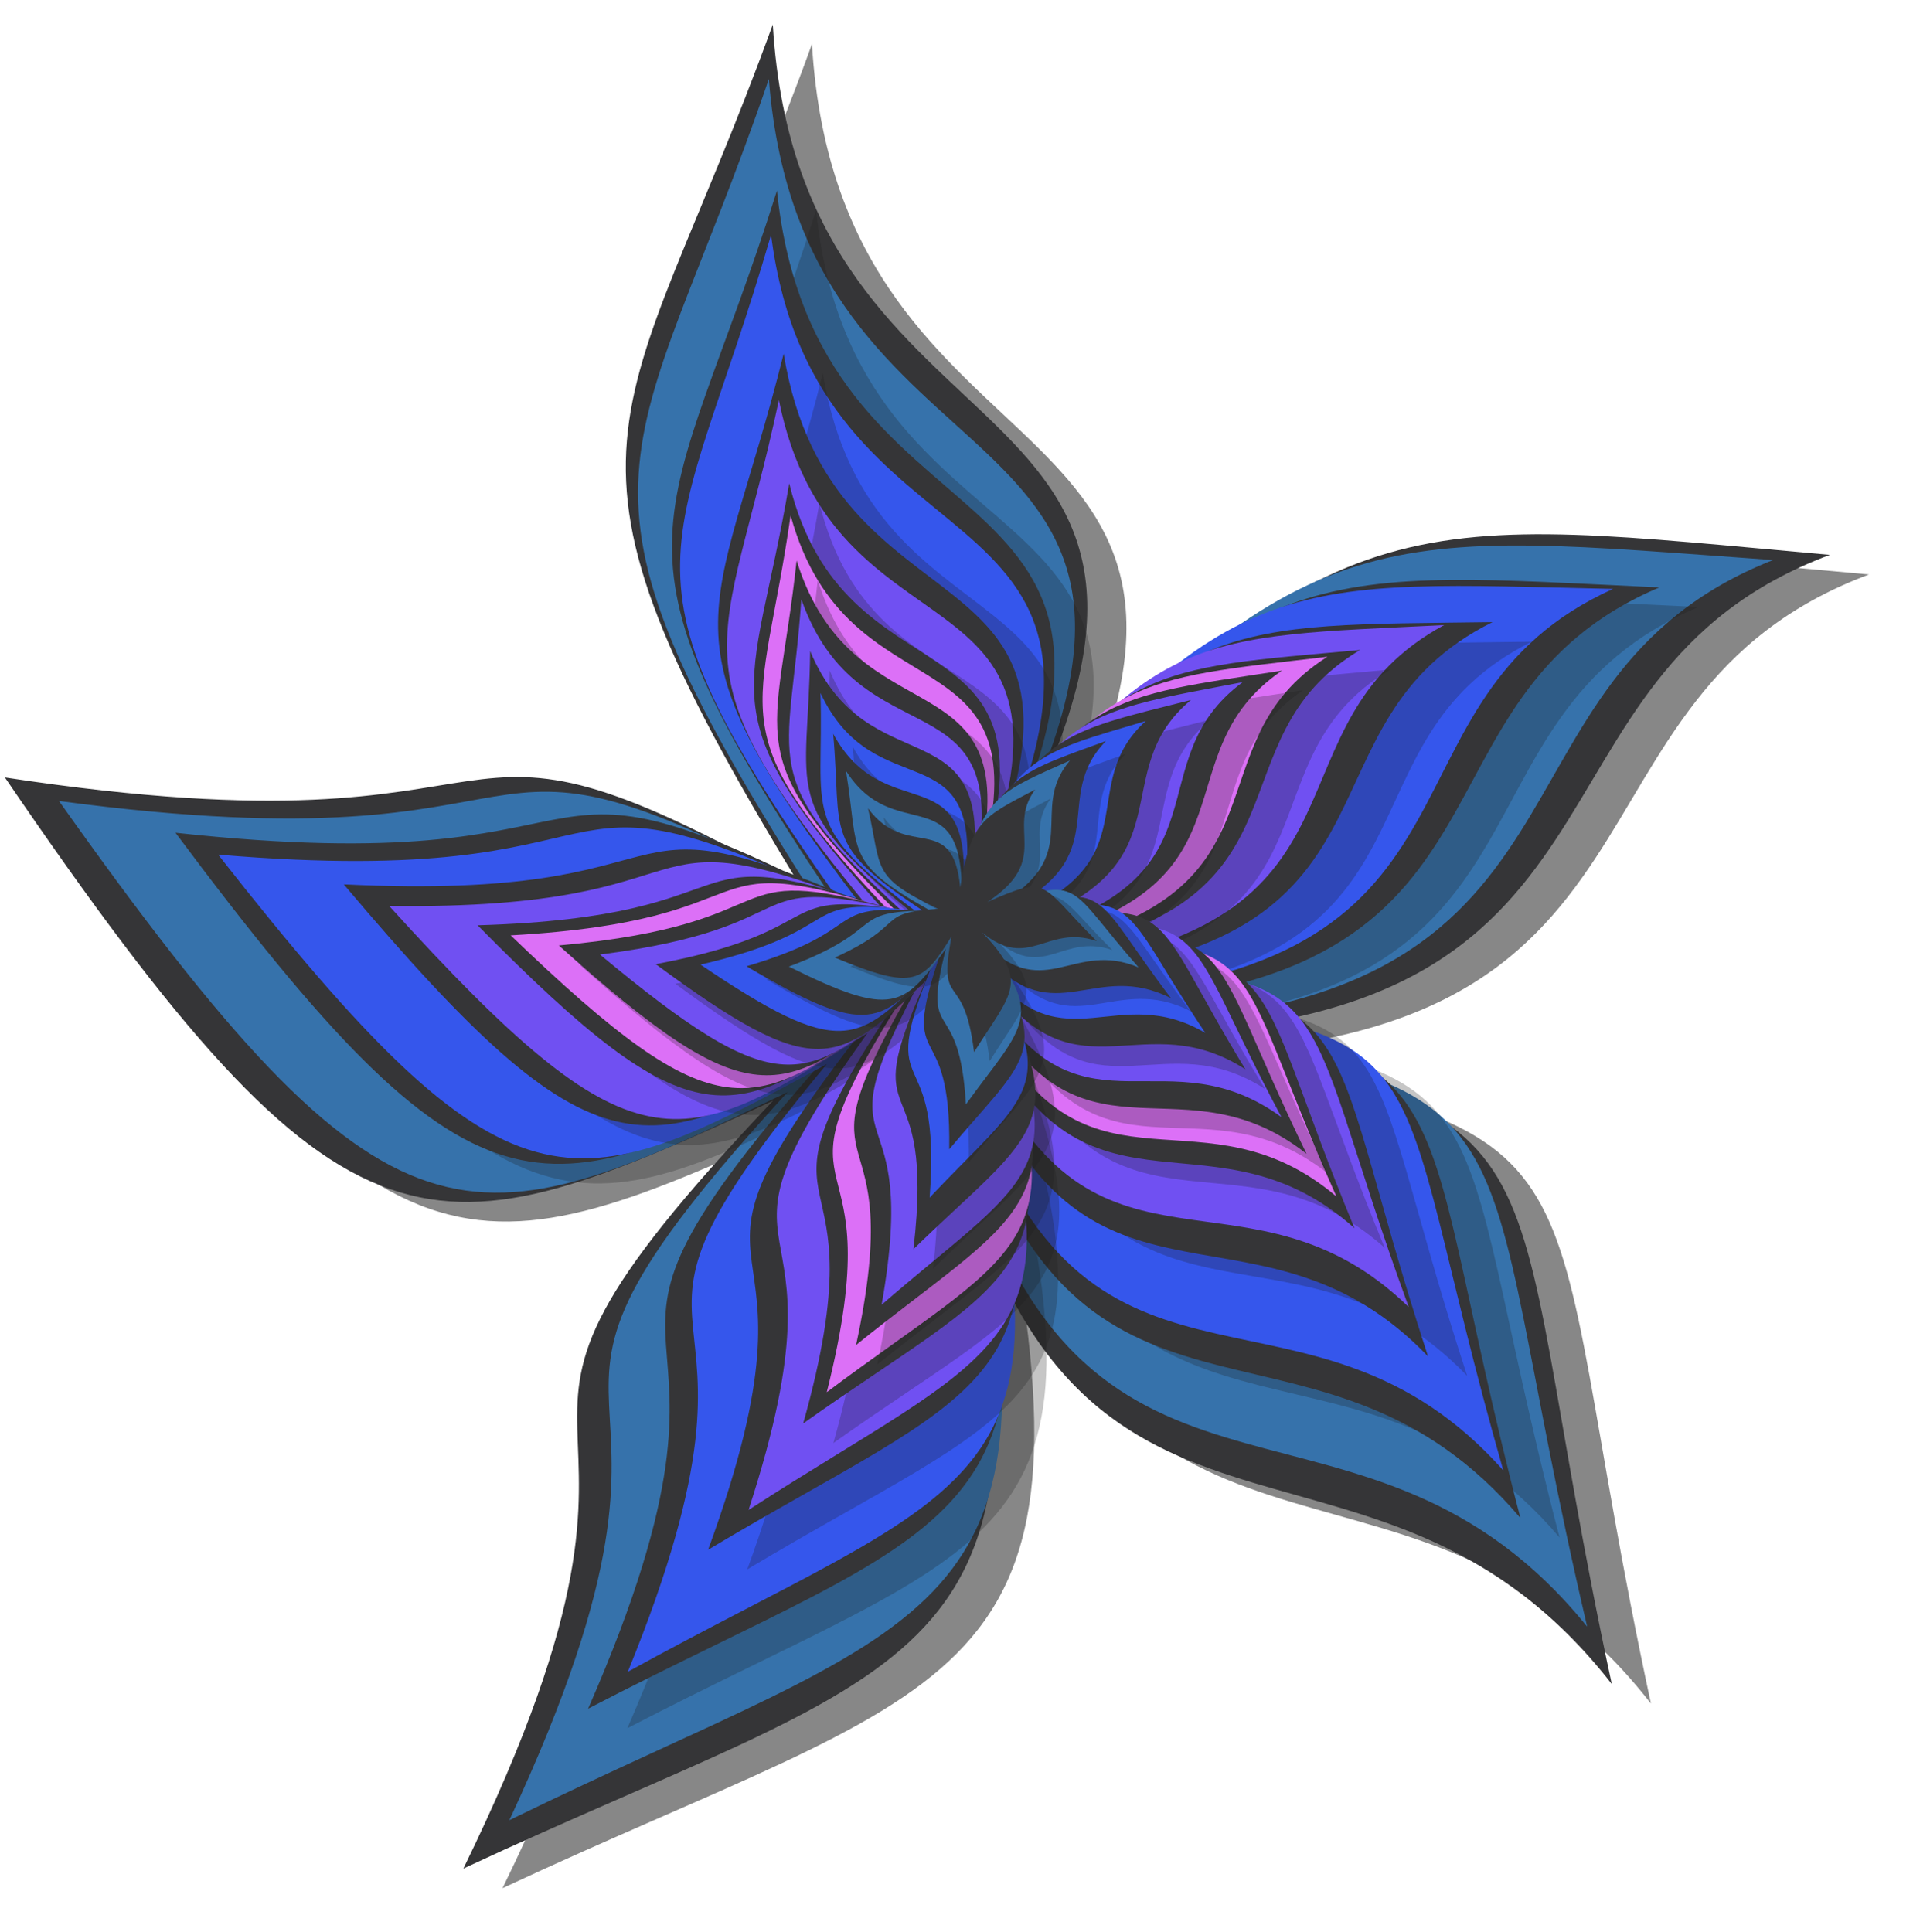
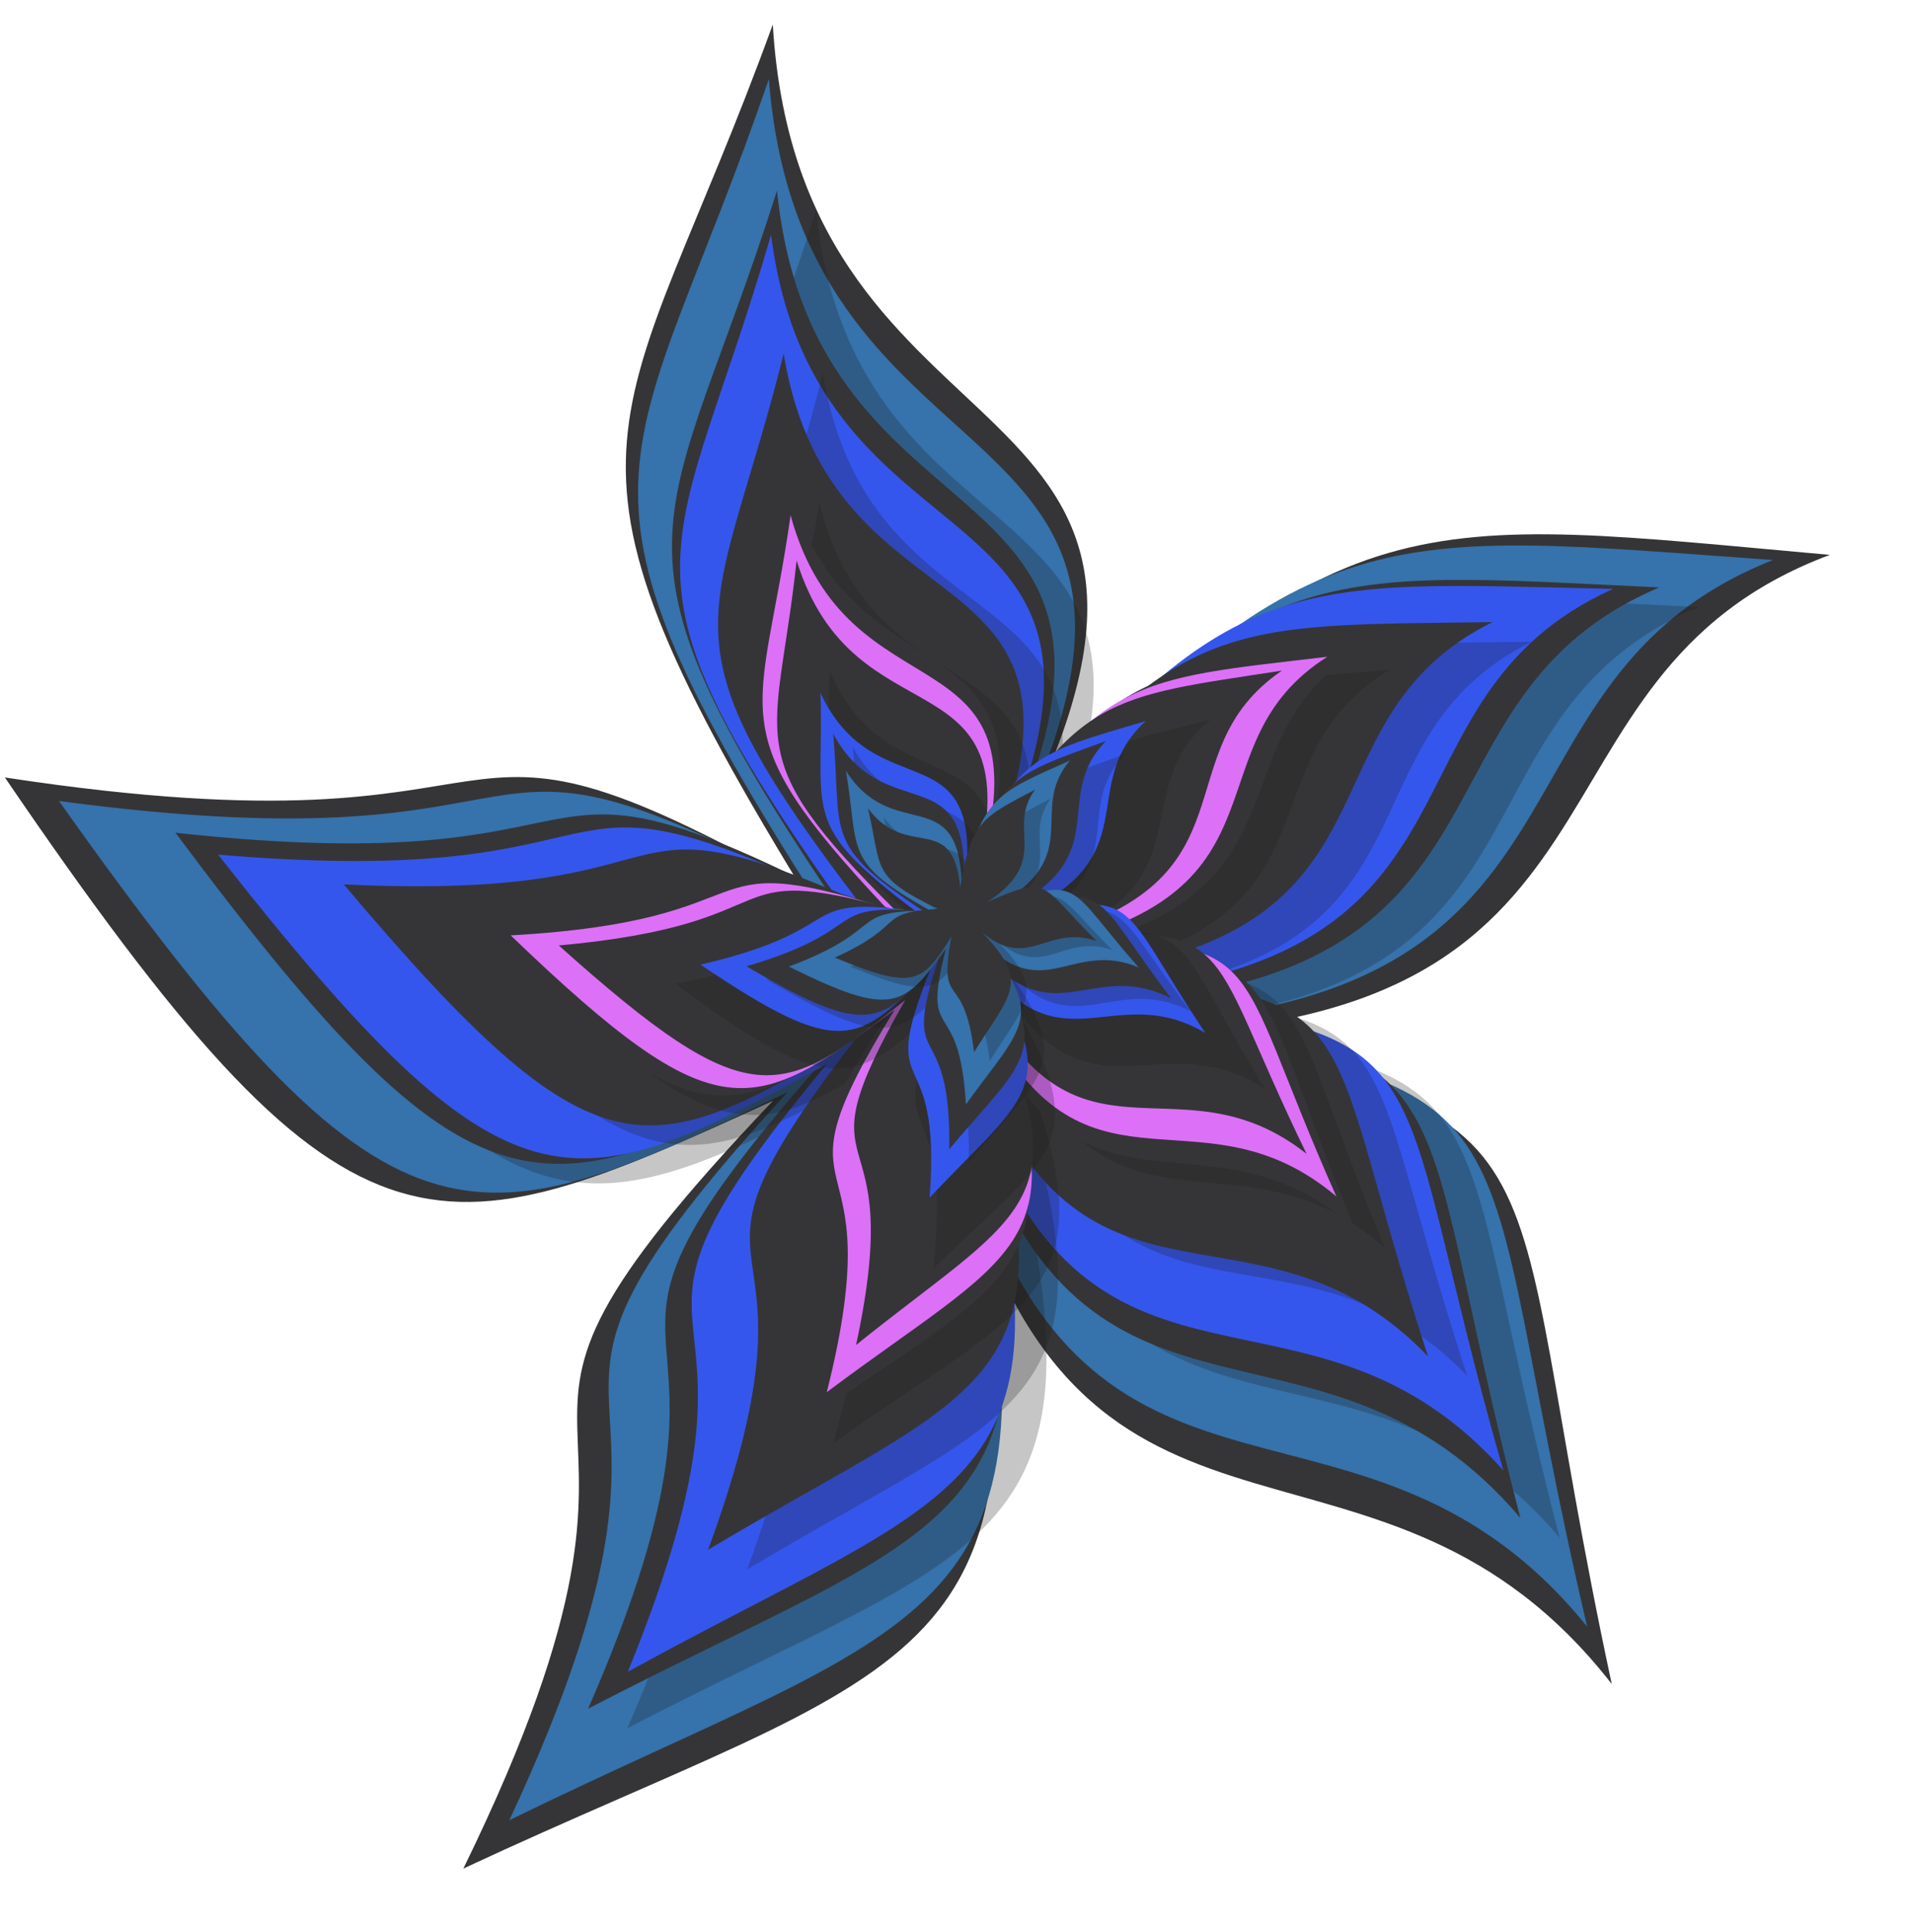
<svg xmlns="http://www.w3.org/2000/svg" width="277.54mm" height="280.33mm" version="1.1" viewBox="0 0 983.41 993.3">
  <defs>
    <filter id="h" x="-.024" y="-.024" width="1.048" height="1.048" color-interpolation-filters="sRGB">
      <feGaussianBlur stdDeviation="3.747" />
    </filter>
    <filter id="g" x="-.012" y="-.012" width="1.024" height="1.024" color-interpolation-filters="sRGB">
      <feGaussianBlur stdDeviation="1.533" />
    </filter>
    <filter id="f" x="-.016" y="-.015" width="1.032" height="1.031" color-interpolation-filters="sRGB">
      <feGaussianBlur stdDeviation="1.556" />
    </filter>
    <filter id="e" x="-.021" y="-.02" width="1.042" height="1.04" color-interpolation-filters="sRGB">
      <feGaussianBlur stdDeviation="1.582" />
    </filter>
    <filter id="d" x="-.025" y="-.023" width="1.049" height="1.047" color-interpolation-filters="sRGB">
      <feGaussianBlur stdDeviation="1.565" />
    </filter>
    <filter id="c" x="-.03" y="-.03" width="1.06" height="1.06" color-interpolation-filters="sRGB">
      <feGaussianBlur stdDeviation="1.516" />
    </filter>
    <filter id="b" x="-.042" y="-.042" width="1.083" height="1.085" color-interpolation-filters="sRGB">
      <feGaussianBlur stdDeviation="1.501" />
    </filter>
    <filter id="a" x="-.066" y="-.066" width="1.132" height="1.132" color-interpolation-filters="sRGB">
      <feGaussianBlur stdDeviation="1.473" />
    </filter>
  </defs>
  <g transform="translate(407.79 174.29)">
    <g transform="matrix(2.517 0 0 -2.517 -871.08 1053.7)">
-       <path d="m390.06 240.24c18.937-98.598-12.966-95.878-103.36-138.02 53.747 109.99-12.754 76.904 63.247 156.83-70.309-32.281-86.161-37.796-156.89 66.032 115.57-17.626 82.181 22.962 162.39-22.07-56.196 92.149-36.218 91.404-5.552 175.86 5.644-94.35 100.34-68.882 49.062-167.5 65.76 72.391 82.901 66.651 166.83 59.171-66.892-25.007-33.95-97.359-145.44-97.969 97.191-16.304 76.111-17.513 100.9-132.66-46.522 59.7-105.31 16.558-131.19 100.33" fill="#1a1a1a" filter="url(#h)" opacity=".719" />
      <path d="m382.06 244.24c18.937-98.598-12.966-95.878-103.36-138.02 53.747 109.99-12.754 76.904 63.247 156.83-70.309-32.281-86.161-37.796-156.89 66.032 115.57-17.626 82.181 22.962 162.39-22.07-56.196 92.149-36.218 91.404-5.552 175.86 5.644-94.35 100.34-68.882 49.062-167.5 65.76 72.391 82.901 66.651 166.83 59.171-66.892-25.007-33.95-97.359-145.44-97.969 97.191-16.304 76.111-17.513 100.9-132.66-46.522 59.7-105.31 16.558-131.19 100.33" fill="#353537" />
      <path d="m383.01 247.8c19.524-92.488-10.553-90.477-94.918-131.7 48.7 104.47-13.33 72.173 56.835 148.72-65.627-31.598-80.454-37.063-148.82 59.456 109.09-14.602 76.964 23.03 153.24-17.978-54.487 85.774-35.667 85.417-8.255 165.45 6.938-88.718 95.638-63.113 49.068-156.83 60.655 69.277 76.889 64.169 156.02 58.574-62.537-24.693-30.281-92.233-135.22-94.727 91.77-13.673 71.948-15.175 97.264-123.14-44.821 55.395-99.416 13.772-125.22 92.183" fill="#3672ab" />
      <path d="m391.87 251.28c18.905-79.933-7.266-78.818-79.686-116.4 40.109 91.772-13.097 62.415 46.246 130.39-56.346-28.829-69.111-33.888-130.53 48.52 95.076-10.391 66.374 21.624 133.5-12.396-49.135 73.367-32.779 73.452-10.649 143.55 7.892-76.923 84.407-52.815 45.922-135.21 51.235 61.456 65.444 57.36 134.3 54.163-53.806-22.765-24.366-80.758-115.47-85.131 80.007-9.949 62.819-11.67 87.081-104.93-40.101 47.18-86.652 9.874-110.71 77.447" fill="#1a1a1a" filter="url(#g)" opacity=".5" />
      <path d="m383.87 255.28c18.905-79.933-7.266-78.818-79.686-116.4 40.109 91.772-13.097 62.415 46.246 130.39-56.346-28.829-69.111-33.888-130.53 48.52 95.076-10.391 66.374 21.624 133.5-12.396-49.135 73.367-32.779 73.452-10.649 143.55 7.892-76.923 84.407-52.815 45.922-135.21 51.235 61.456 65.444 57.36 134.3 54.163-53.806-22.765-24.366-80.758-115.47-85.131 80.007-9.949 62.819-11.67 87.081-104.93-40.101 47.18-86.652 9.874-110.71 77.447" fill="#353537" />
      <path d="m384.81 258.11c19.682-75.005-5.043-74.555-72.527-111.7 35.742 87.538-13.798 58.606 40.645 124.12-52.515-28.505-64.447-33.574-124.31 42.788 89.971-7.618 62.145 21.937 126.28-8.626-48.063 68.112-32.628 68.568-13.355 135.24 9.219-72.417 80.878-47.903 46.453-126.55 46.94 59.181 60.445 55.642 125.51 54.21-50.257-22.724-21.137-76.78-107.02-83.004 75.739-7.548 59.557-9.568 84.601-97.026-38.932 43.605-82.008 7.324-106.27 70.545" fill="#3556ec" />
      <path d="m393.47 262.14c18.576-61.609-1.942-61.979-56.789-94.807 27.009 73.668-13.203 48.187 29.976 104.16-42.693-25.217-52.436-29.779-104.38 31.748 74.841-3.614 50.877 20.059 104.98-3.358-41.904 55.039-29.118 55.882-15.139 111.75 9.822-59.778 68.511-37.295 42.326-103.55 37.148 50.488 48.454 47.96 102.45 48.727-40.995-20.355-15.222-64.308-86.255-72.05 63.037-3.983 49.677-6.145 73.075-77.921-33.597 34.991-68.229 3.61-90.251 55.309" fill="#1a1a1a" filter="url(#f)" opacity=".5" />
      <path d="m385.47 266.14c18.576-61.609-1.942-61.979-56.789-94.807 27.009 73.668-13.203 48.187 29.976 104.16-42.693-25.217-52.436-29.779-104.38 31.748 74.841-3.614 50.877 20.059 104.98-3.358-41.904 55.039-29.118 55.882-15.139 111.75 9.822-59.778 68.511-37.295 42.326-103.55 37.148 50.488 48.454 47.96 102.45 48.727-40.995-20.355-15.222-64.308-86.255-72.05 63.037-3.983 49.677-6.145 73.075-77.921-33.597 34.991-68.229 3.61-90.251 55.309" fill="#353537" />
-       <path d="m386.38 269.13c19.243-56.426 0.258-57.449-49.435-89.663 22.564 69.103-13.823 44.177 24.3 97.429-38.693-24.764-47.562-29.311-97.692 25.933 69.413-0.864 46.44 20.26 97.31 0.372-40.623 49.57-28.813 50.774-17.723 102.96 11.076-55.021 64.669-32.258 42.623-94.47 32.72 47.977 43.272 46.011 93.242 48.513-37.281-20.206-11.961-60.046-77.472-69.571 58.496-1.597 46.199-4.041 70.243-69.72-32.267 31.282-63.291 1.079-85.396 48.215" fill="#7050f2" />
      <path d="m392.9 270.76c18.295-47.052 2.27-48.596-38.623-77.625 16.623 59.271-13.272 36.882 17.08 83.298-31.852-22.334-39.193-26.497-83.578 18.452 58.758 1.748 38.567 18.799 82.316 3.79-36.14 40.487-26.191 41.928-18.672 86.478 11.336-46.155 55.865-24.983 39.435-78.405 25.969 41.76 34.967 40.474 77.155 44.374-30.821-18.426-7.975-51.228-63.061-61.626 49.548 0.738 39.231-1.77 61.919-56.479-28.417 25.315-53.586-1.347-73.971 37.743" fill="#1a1a1a" filter="url(#e)" opacity=".5" />
      <path d="m386.73 274.76c18.295-47.052 2.27-48.596-38.623-77.625 16.623 59.271-13.272 36.882 17.08 83.298-31.852-22.334-39.193-26.497-83.578 18.452 58.758 1.748 38.567 18.799 82.316 3.79-36.14 40.487-26.191 41.928-18.672 86.478 11.336-46.155 55.865-24.983 39.435-78.405 25.969 41.76 34.967 40.474 77.155 44.374-30.821-18.426-7.975-51.228-63.061-61.626 49.548 0.738 39.231-1.77 61.919-56.479-28.417 25.315-53.586-1.347-73.971 37.743" fill="#353537" />
      <path d="m387.05 276.9c18.229-43.456 3.314-45.29-34.13-73.384 14.053 55.716-13.292 34.09 13.888 78.148-29.172-21.624-35.92-25.689-78.443 15.162 54.786 3.076 35.526 18.49 76.718 5.561-34.719 36.891-25.47 38.48-19.55 80.236 11.713-42.79 52.744-21.938 38.726-72.192 23.206 39.606 31.633 38.627 70.904 43.305-28.306-17.953-6.182-47.999-57.327-59.057 46.215 1.907 36.65-0.686 59.166-51.178-27.138 22.922-49.969-2.576-69.952 33.399" fill="#dc70f7" />
-       <path d="m391.54 275.96c17.673-38.369 4.366-40.473-28.312-66.797 10.87 50.349-12.96 30.13 10.03 70.44-25.467-20.273-31.387-24.123-70.743 11.162 48.986 4.447 31.256 17.662 68.559 7.35-32.243 31.979-24.007 33.688-19.992 71.279 11.815-37.973 47.93-18.026 36.923-63.48 19.567 36.199 27.147 35.582 62.185 40.984-24.805-16.956-4.057-43.192-49.536-54.677 41.345 3.135 32.856 0.517 54.586-44.024-25.02 19.698-44.687-3.849-63.7 27.763" fill="#1a1a1a" filter="url(#d)" opacity=".5" />
      <path d="m387.22 279.96c17.673-38.369 4.366-40.473-28.312-66.797 10.87 50.349-12.96 30.13 10.03 70.44-25.467-20.273-31.387-24.123-70.743 11.162 48.986 4.447 31.256 17.662 68.559 7.35-32.243 31.979-24.007 33.688-19.992 71.279 11.815-37.973 47.93-18.026 36.923-63.48 19.567 36.199 27.147 35.582 62.185 40.984-24.805-16.956-4.057-43.192-49.536-54.677 41.345 3.135 32.856 0.517 54.586-44.024-25.02 19.698-44.687-3.849-63.7 27.763" fill="#353537" />
-       <path d="m387.39 282.58c17.242-34.005 5.313-36.354-23.266-61.206 8.094 45.779-12.713 26.734 6.654 63.871-22.281-19.149-27.489-22.823-64.184 7.664 44.031 5.675 27.591 16.991 61.585 8.958-30.166 27.747-22.796 29.568-20.451 63.608 11.945-33.847 43.84-14.63 35.456-55.999 16.419 33.312 23.276 33.013 54.693 39.076-21.795-16.136-2.191-39.094-42.819-50.996 37.183 4.231 29.615 1.581 50.727-37.852-23.236 16.916-40.173-4.99-58.395 22.876" fill="#7050f2" />
      <path d="m391.46 282.11c16.39-28.172 6.325-30.765-16.842-53.383 4.653 39.469-12.166 22.19 2.533 54.839-18.073-17.44-22.337-20.832-55.156 3.38 37.299 7.012 22.711 15.86 52.119 10.678-27.112 22.196-20.912 24.113-20.587 53.28 11.861-28.299 38.136-10.327 33.019-46.047 12.371 29.24 18.239 29.323 44.754 36.044-17.807-14.845 0.055-33.472-34.034-45.632 31.526 5.443 25.198 2.808 45.159-29.807-20.664 13.293-34.041-6.237-50.965 16.648" fill="#1a1a1a" filter="url(#c)" opacity=".5" />
-       <path d="m387.46 286.11c16.39-28.172 6.325-30.765-16.842-53.383 4.653 39.469-12.166 22.19 2.533 54.839-18.073-17.44-22.337-20.832-55.156 3.38 37.299 7.012 22.711 15.86 52.119 10.678-27.112 22.196-20.912 24.113-20.587 53.28 11.861-28.299 38.136-10.327 33.019-46.047 12.371 29.24 18.239 29.323 44.754 36.044-17.807-14.845 0.055-33.472-34.034-45.632 31.526 5.443 25.198 2.808 45.159-29.807-20.664 13.293-34.041-6.237-50.965 16.648" fill="#353537" />
      <path d="m386.33 289.23c14.936-23.353 6.475-25.916-12.401-45.965 2.541 33.706-11.133 18.421 0.19 46.69-14.733-15.466-18.235-18.501-46.989 0.899 31.443 7.293 18.73 14.289 43.905 10.939-23.833 17.89-18.632 19.741-19.4 44.537 11.092-23.622 32.776-7.41 29.705-37.947 9.467 25.29 14.45 25.57 36.74 32.23-14.6-13.251 1.244-28.441-27.287-39.994 26.594 5.754 21.311 3.289 39.44-23.712-18.035 10.557-28.703-6.518-43.903 12.323" fill="#3556ec" />
      <path d="m390 289.45c13.616-18.741 6.685-21.298-8.068-38.958 0.45 28.243-10.199 14.815-2.154 38.958-11.524-13.632-14.295-16.337-39.243-1.578 25.869 7.641 14.917 12.848 36.084 11.3-20.767 13.743-16.521 15.545-18.39 36.192 10.423-19.156 27.709-4.559 26.66-30.184 6.644 21.565 10.787 22.046 29.051 28.706-11.523-11.778 2.447-23.664-20.781-34.714 21.9 6.117 17.615 3.799 34.075-17.827-15.568 7.913-23.621-6.859-37.234 8.105" fill="#1a1a1a" filter="url(#b)" opacity=".5" />
      <path d="m386 292.09c13.616-18.741 6.685-21.298-8.068-38.958 0.45 28.243-10.199 14.815-2.154 38.958-11.524-13.632-14.295-16.337-39.243-1.578 25.869 7.641 14.917 12.848 36.084 11.3-20.767 13.743-16.521 15.545-18.39 36.192 10.423-19.156 27.709-4.559 26.66-30.184 6.644 21.565 10.787 22.046 29.051 28.706-11.523-11.778 2.447-23.664-20.781-34.714 21.9 6.117 17.615 3.799 34.075-17.827-15.568 7.913-23.621-6.859-37.234 8.105" fill="#353537" />
      <path d="m385.62 294.7c12.277-14.542 6.751-17.052-4.283-32.404-1.318 23.169-9.242 11.53-4.093 31.793-8.628-11.858-10.737-14.24-32.061-3.638 20.74 7.807 11.455 11.419 28.892 11.415-17.838 10.02-14.466 11.751-17.232 28.557 9.686-15.074 22.977-2.079 23.649-23.139 4.155 18.067 7.521 18.708 22.089 25.257-8.738-10.339 3.419-19.243-14.954-29.686 17.579 6.321 14.207 4.165 28.986-12.571-13.228 5.553-18.944-7.032-30.993 4.416" fill="#3672ab" />
      <path d="m387.82 295.62c9.901-10.285 5.887-12.434-1.621-24.464-2.12 17.277-7.482 8.178-4.619 23.597-5.878-9.298-7.34-11.185-23.82-4.291 15.142 6.858 8.016 9.107 21.068 9.957-13.843 6.628-11.403 8.088-14.295 20.532 7.987-10.809 17.3-0.432 18.833-16.162 2.227 13.726 4.715 14.371 15.298 19.986-6.034-8.167 3.501-14.237-9.74-22.953 12.849 5.591 10.43 3.813 22.311-7.991-10.173 3.509-13.836-6.19-23.415 1.789" fill="#1a1a1a" filter="url(#a)" opacity=".5" />
      <path d="m384.63 297.45c9.901-10.285 5.887-12.434-1.621-24.464-2.12 17.277-7.482 8.178-4.619 23.597-5.878-9.298-7.34-11.185-23.82-4.291 15.142 6.858 8.016 9.107 21.068 9.957-13.843 6.628-11.403 8.088-14.295 20.532 7.987-10.809 17.3-0.432 18.833-16.162 2.227 13.726 4.715 14.371 15.298 19.986-6.034-8.167 3.501-14.237-9.74-22.953 12.849 5.591 10.43 3.813 22.311-7.991-10.173 3.509-13.836-6.19-23.415 1.789" fill="#353537" />
    </g>
  </g>
</svg>